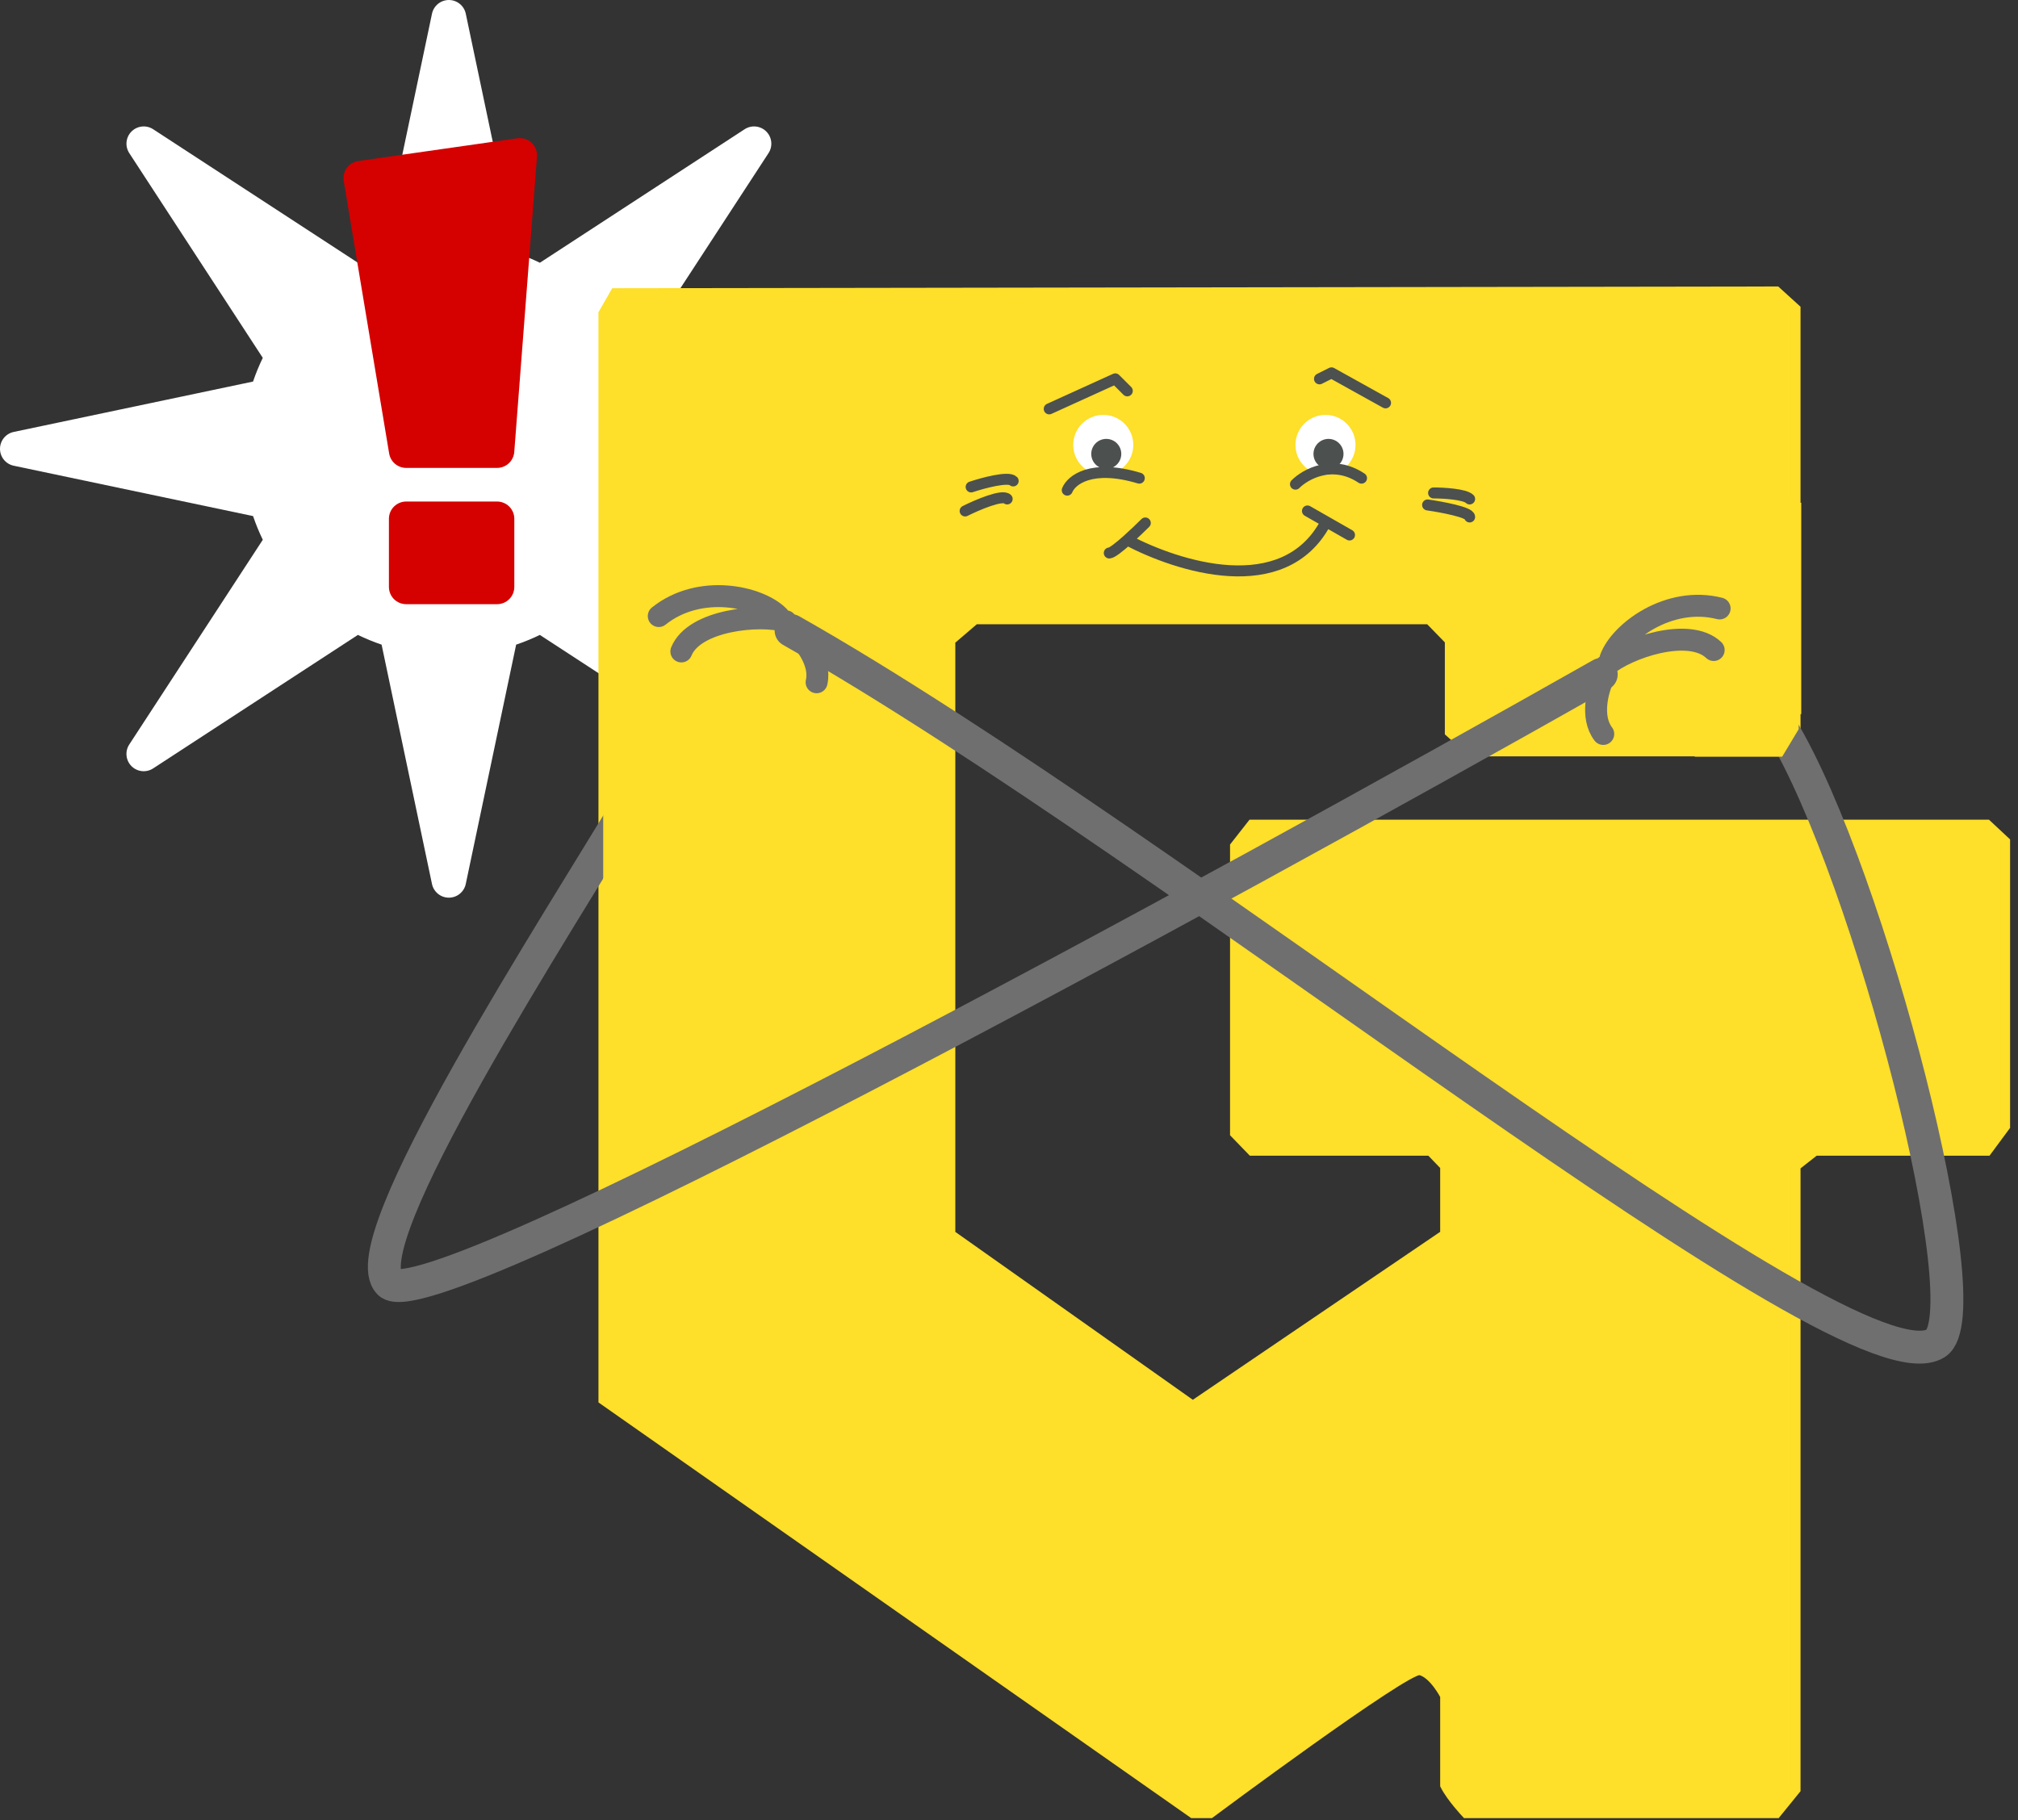
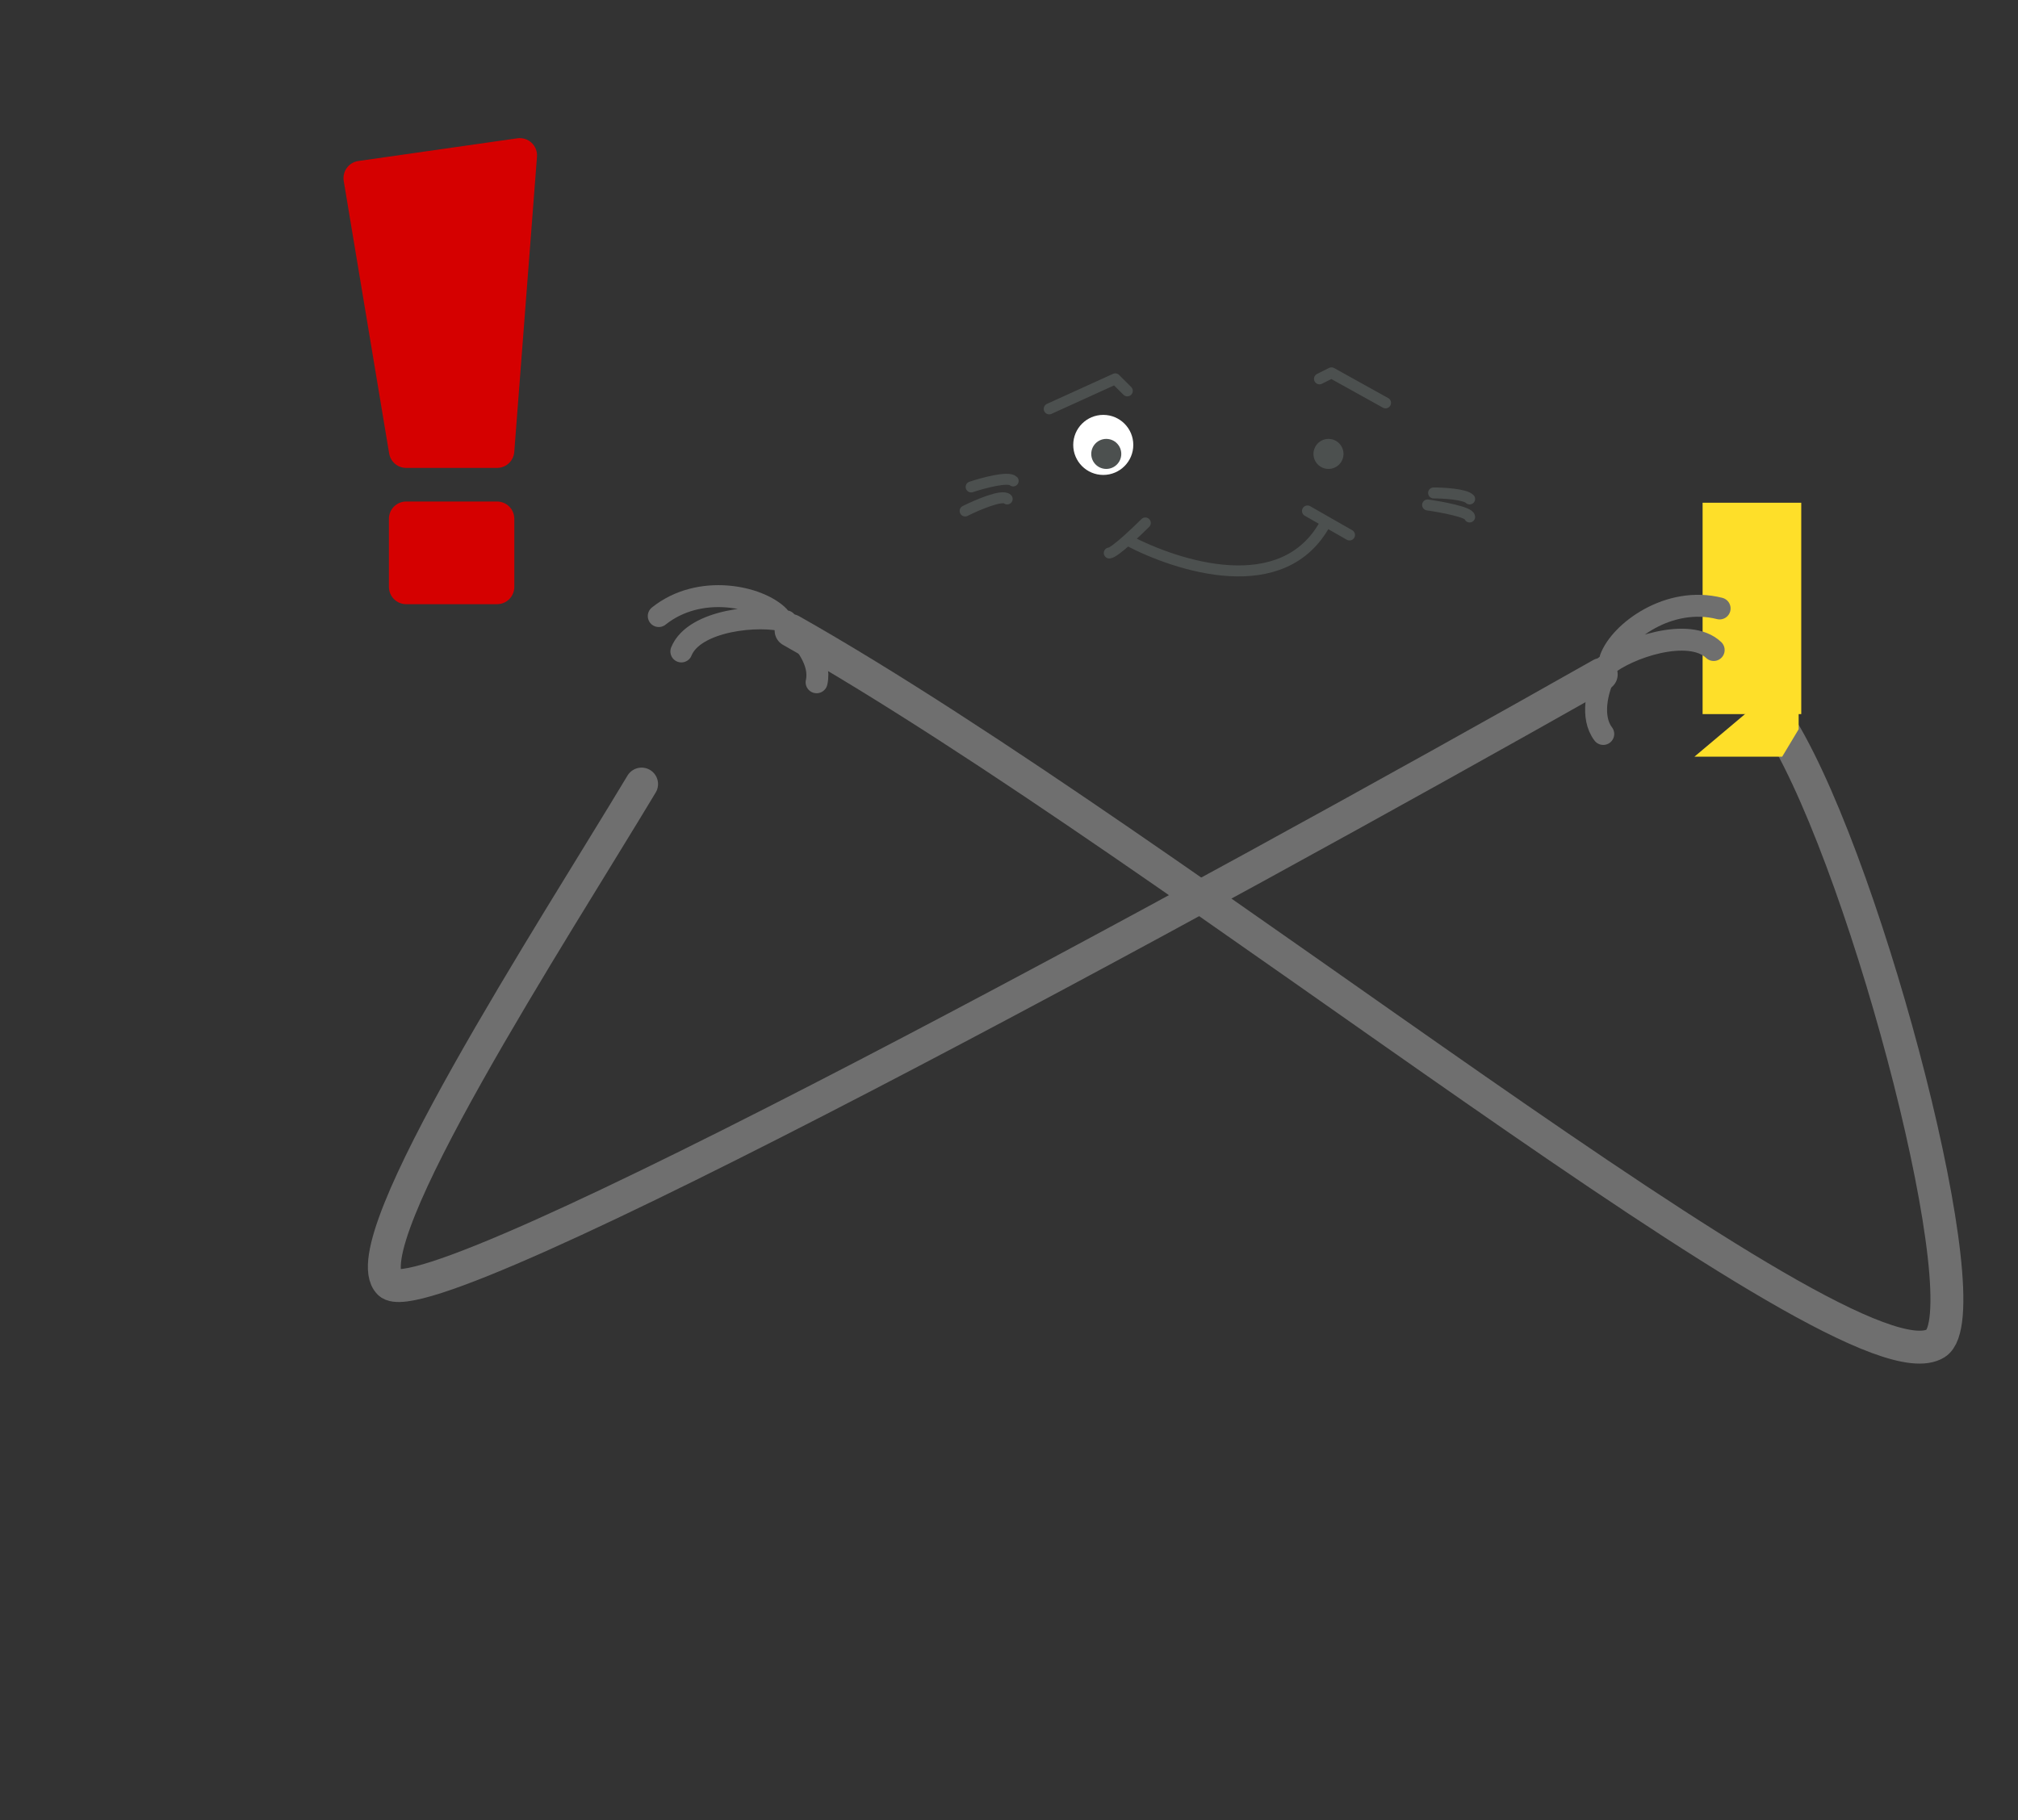
<svg xmlns="http://www.w3.org/2000/svg" width="184" height="166" viewBox="0 0 184 166" fill="none">
  <rect x="0" y="0" width="184" height="166" fill="#333333" stroke="none" />
-   <path d="M80.605 39.388L58.784 34.795C58.532 34.052 58.233 33.331 57.896 32.636L70.073 13.964C70.271 13.661 70.358 13.3 70.321 12.941C70.284 12.581 70.124 12.246 69.868 11.99C69.613 11.735 69.277 11.575 68.918 11.538C68.558 11.5 68.197 11.588 67.895 11.785L49.225 23.961C48.531 23.622 47.808 23.326 47.065 23.073L42.47 1.253C42.397 0.899 42.203 0.581 41.922 0.353C41.642 0.125 41.291 0 40.929 0C40.568 0 40.217 0.125 39.936 0.353C39.656 0.581 39.462 0.899 39.388 1.253L34.795 23.075C34.052 23.326 33.331 23.625 32.636 23.962L13.965 11.785C13.663 11.588 13.302 11.5 12.942 11.538C12.583 11.575 12.247 11.735 11.992 11.99C11.736 12.246 11.577 12.581 11.539 12.941C11.502 13.3 11.589 13.661 11.787 13.964L23.961 32.634C23.622 33.328 23.326 34.051 23.073 34.794L1.253 39.388C0.899 39.462 0.581 39.656 0.353 39.936C0.125 40.217 0 40.568 0 40.929C0 41.291 0.125 41.642 0.353 41.922C0.581 42.203 0.899 42.397 1.253 42.47L23.075 47.063C23.326 47.806 23.625 48.527 23.962 49.223L11.785 67.893C11.588 68.196 11.5 68.557 11.538 68.916C11.575 69.276 11.735 69.611 11.99 69.867C12.246 70.122 12.581 70.282 12.941 70.319C13.3 70.357 13.661 70.269 13.964 70.072L32.634 57.898C33.328 58.236 34.051 58.532 34.794 58.786L39.387 80.607C39.46 80.961 39.654 81.279 39.935 81.507C40.215 81.736 40.566 81.86 40.928 81.86C41.289 81.86 41.64 81.736 41.921 81.507C42.202 81.279 42.395 80.961 42.469 80.607L47.062 58.786C47.805 58.534 48.526 58.235 49.221 57.898L67.893 70.075C68.196 70.272 68.557 70.36 68.916 70.322C69.276 70.285 69.611 70.125 69.867 69.87C70.122 69.614 70.282 69.279 70.319 68.919C70.357 68.56 70.269 68.199 70.072 67.896L57.898 49.225C58.236 48.531 58.532 47.808 58.786 47.065L80.607 42.472C80.961 42.398 81.279 42.205 81.507 41.924C81.736 41.643 81.86 41.293 81.86 40.931C81.86 40.569 81.736 40.218 81.507 39.938C81.279 39.657 80.961 39.464 80.607 39.39L80.605 39.388Z" fill="white" />
  <path d="M37.035 42.669H45.321C45.718 42.669 46.099 42.519 46.39 42.25C46.681 41.98 46.86 41.611 46.89 41.216L48.962 14.291C48.98 14.056 48.945 13.82 48.86 13.6C48.774 13.38 48.64 13.182 48.468 13.02C48.296 12.859 48.089 12.739 47.864 12.668C47.639 12.597 47.401 12.578 47.167 12.612L32.67 14.683C32.462 14.713 32.263 14.784 32.083 14.892C31.903 15 31.747 15.142 31.623 15.312C31.499 15.481 31.41 15.673 31.361 15.877C31.313 16.081 31.306 16.293 31.34 16.5L35.483 41.354C35.544 41.722 35.734 42.055 36.018 42.296C36.302 42.536 36.663 42.669 37.035 42.669ZM45.321 45.735H37.035C36.618 45.735 36.217 45.901 35.922 46.196C35.627 46.491 35.461 46.892 35.461 47.309V53.522C35.461 53.939 35.627 54.34 35.922 54.635C36.217 54.93 36.618 55.096 37.035 55.096H45.321C45.738 55.096 46.139 54.93 46.434 54.635C46.729 54.34 46.895 53.939 46.895 53.522V47.309C46.895 46.892 46.729 46.491 46.434 46.196C46.139 45.901 45.738 45.735 45.321 45.735Z" fill="#D50000" />
-   <path d="M163.727 28.169L161.966 26.569L56.079 26.729L55.012 28.595V127.657L108.756 165.351H110.357C110.357 165.351 128.215 152.052 129.461 152.309C130.712 152.567 131.759 154.635 131.759 154.635V162.792C132.321 163.908 133.68 165.351 133.68 165.351H161.966L163.727 163.182V106.33L165.489 104.944H181.18L182.834 102.705V76.74L181.18 75.194H114.146L112.599 77.166V103.345L114.146 104.944H130.424L131.759 106.33V112.568L108.756 128.19L86.66 112.568V58.399L88.902 56.48H130.317L132.186 58.399V66.77L134.16 68.529H162.126L163.727 66.29V28.169Z" fill="#FEDF29" stroke="#FEDF29" stroke-width="0.89" />
  <path d="M101.143 50.428C101.382 50.428 102.065 49.886 102.786 49.245M104.429 47.69C104.013 48.105 103.387 48.709 102.786 49.245M102.786 49.245C107.349 51.647 117.024 54.809 120.857 47.69M119.214 46.595L123.048 48.786M130.714 44.952C131.627 44.952 133.562 45.062 134 45.5M130.167 46.047C131.444 46.23 134 46.705 134 47.143M88.548 44.405C89.643 44.04 91.943 43.419 92.381 43.857M88 46.595C89.095 46.048 91.395 45.062 91.833 45.5M95.667 37.286L101.69 34.548L102.786 35.643M120.31 34.548L121.405 34L126.333 36.738" stroke="#4C504F" stroke-linecap="round" stroke-linejoin="round" />
  <circle cx="100.595" cy="40.572" r="2.738" fill="white" />
-   <circle cx="120.857" cy="40.572" r="2.738" fill="white" />
  <circle cx="100.869" cy="41.393" r="1.369" fill="#4C504F" />
  <circle cx="121.131" cy="41.393" r="1.369" fill="#4C504F" />
-   <path d="M118.119 44.151C119.032 43.238 121.514 41.851 124.143 43.603M97.31 44.698C97.675 43.785 99.5 42.289 103.881 43.603" stroke="#4C504F" stroke-linecap="round" stroke-linejoin="round" />
  <rect x="155.242" y="45.845" width="8.995" height="19.275" fill="#FEDF29" />
  <path d="M146.433 60.71C148.32 59.094 153.995 57.132 156.252 59.276M146.851 60.031C147.728 57.635 152.156 54.308 156.794 55.486M146.193 61.827C145.695 62.879 144.996 65.373 146.184 66.931" stroke="#6F6F6F" stroke-width="2" stroke-linecap="round" stroke-linejoin="round" />
  <path d="M71.659 56.655C69.273 55.963 63.294 56.521 62.125 59.406M70.998 56.209C69.209 54.389 63.802 53.189 60.065 56.179M72.339 57.573C73.227 58.326 74.894 60.308 74.457 62.217" stroke="#6F6F6F" stroke-width="2" stroke-linecap="round" stroke-linejoin="round" />
  <path d="M58.5 71.5C50.5 84.833 31.899 113.4 35.499 117C39.099 120.6 110.666 81.5 146 61.5" stroke="#6F6F6F" stroke-width="3" stroke-linecap="round" stroke-linejoin="round" />
  <path d="M162.5 66.5C170.5 79.833 180.818 119.802 176.5 122.5C168.5 127.5 107.465 77.5 72.131 57.5" stroke="#6F6F6F" stroke-width="3" stroke-linecap="round" stroke-linejoin="round" />
-   <rect x="55" y="68" width="12" height="15" fill="#FEDF29" />
  <path d="M164 66.5V63.5V61L154.5 69H162.5L164 66.5Z" fill="#FEDF29" />
</svg>